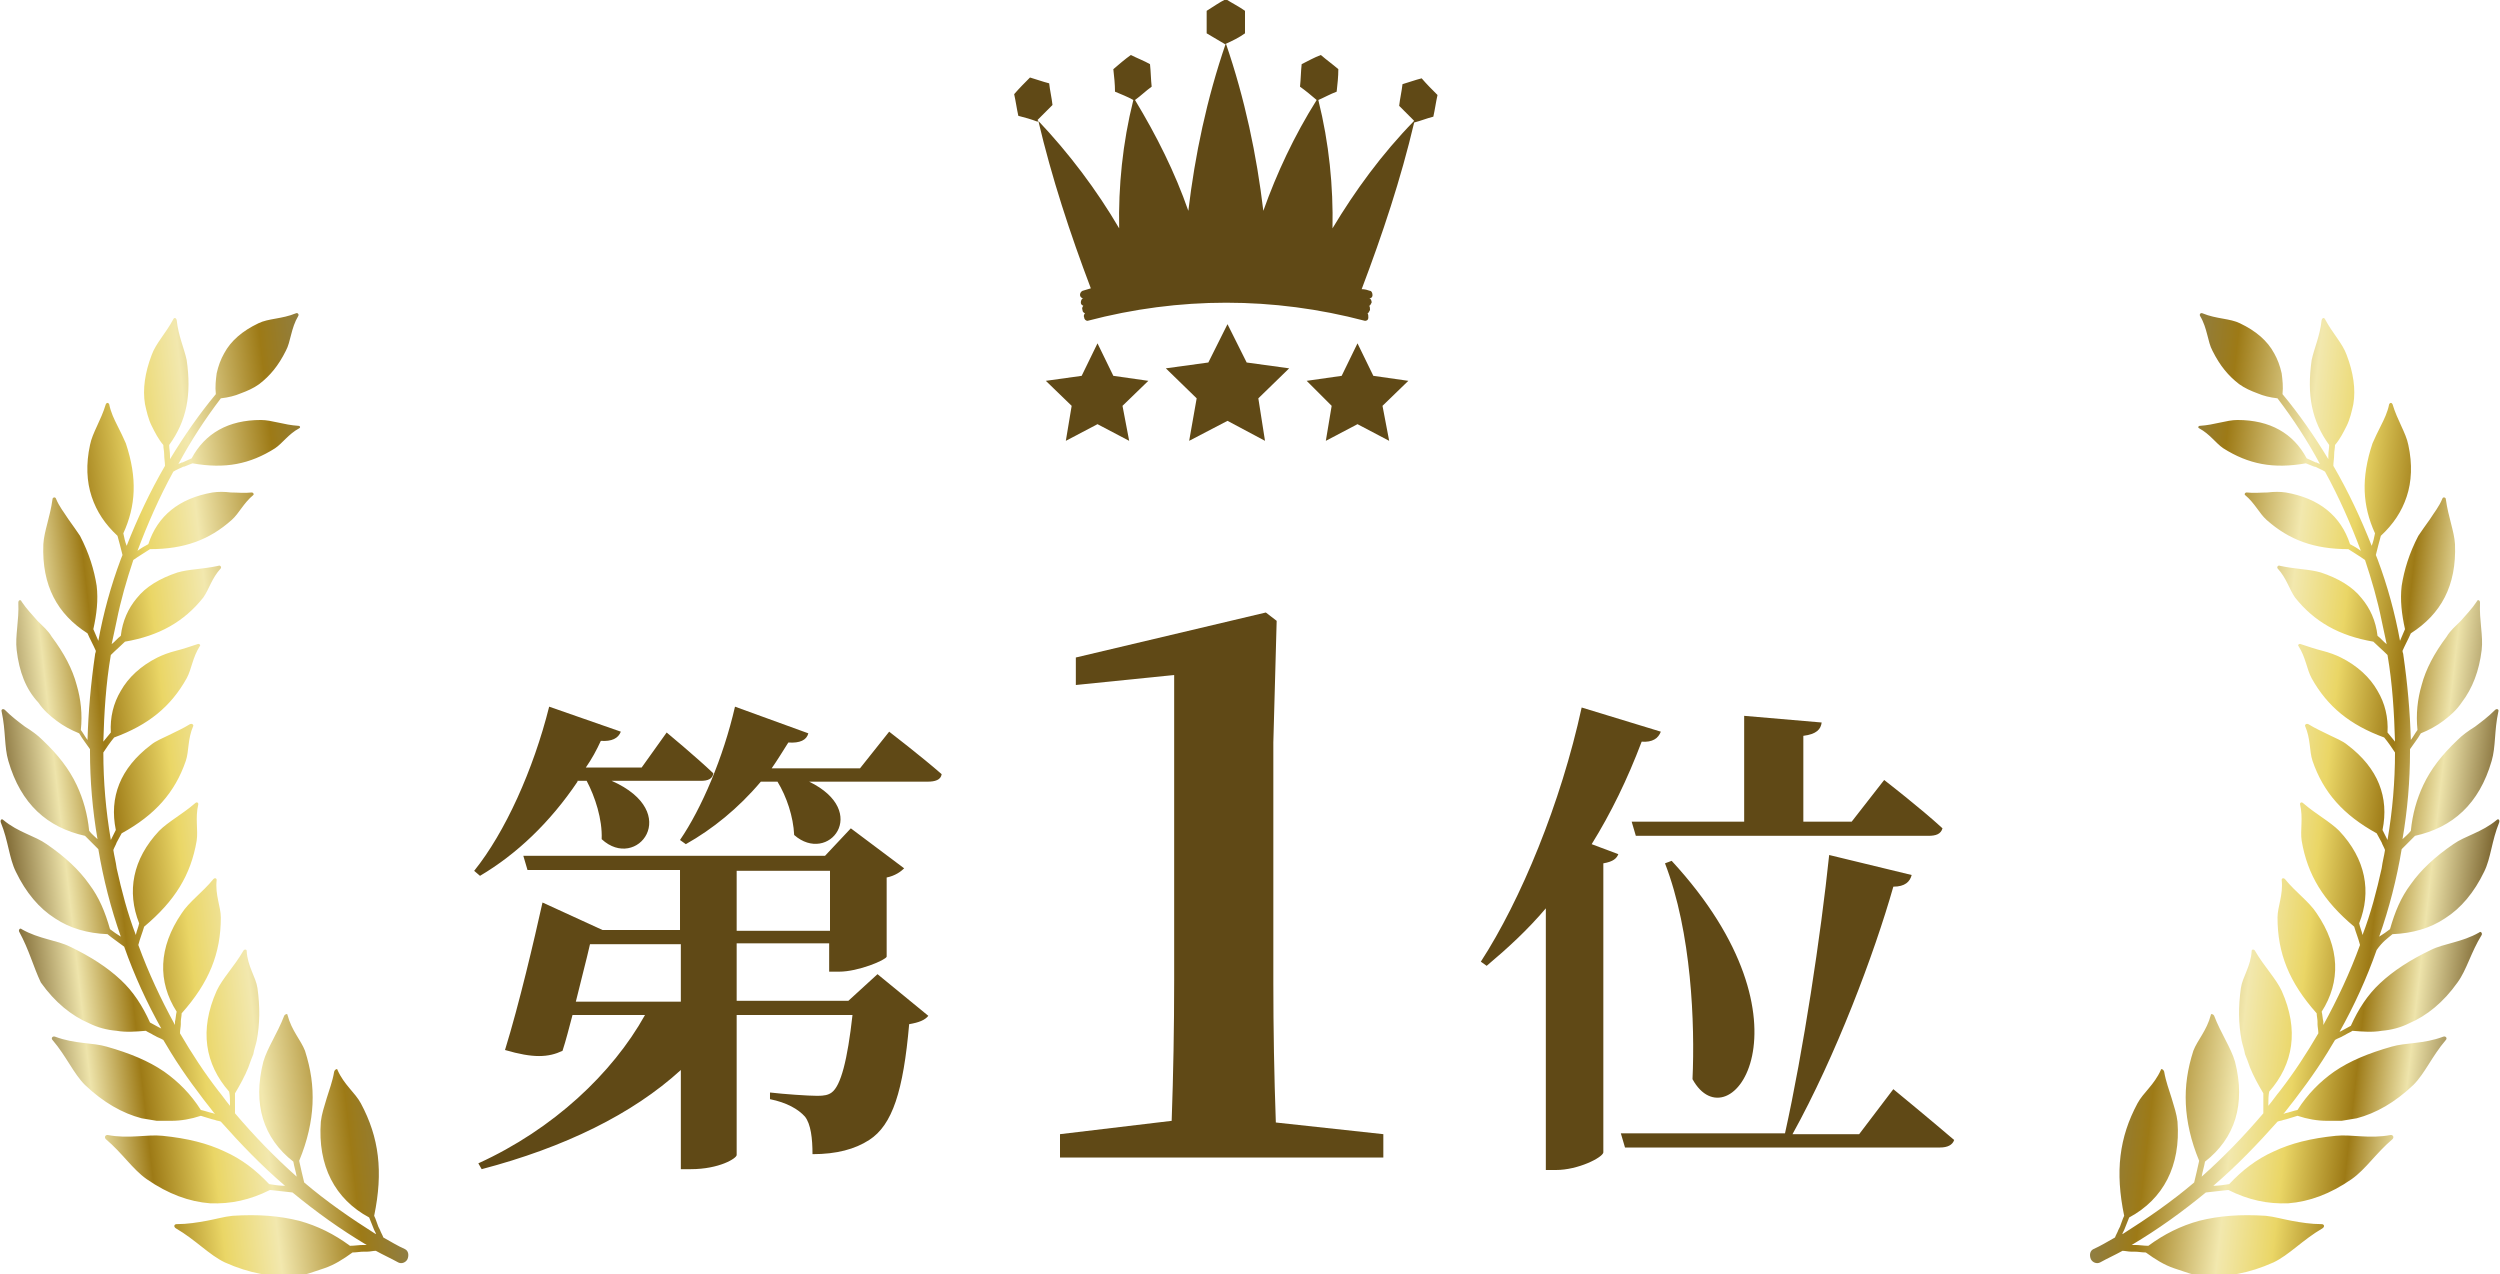
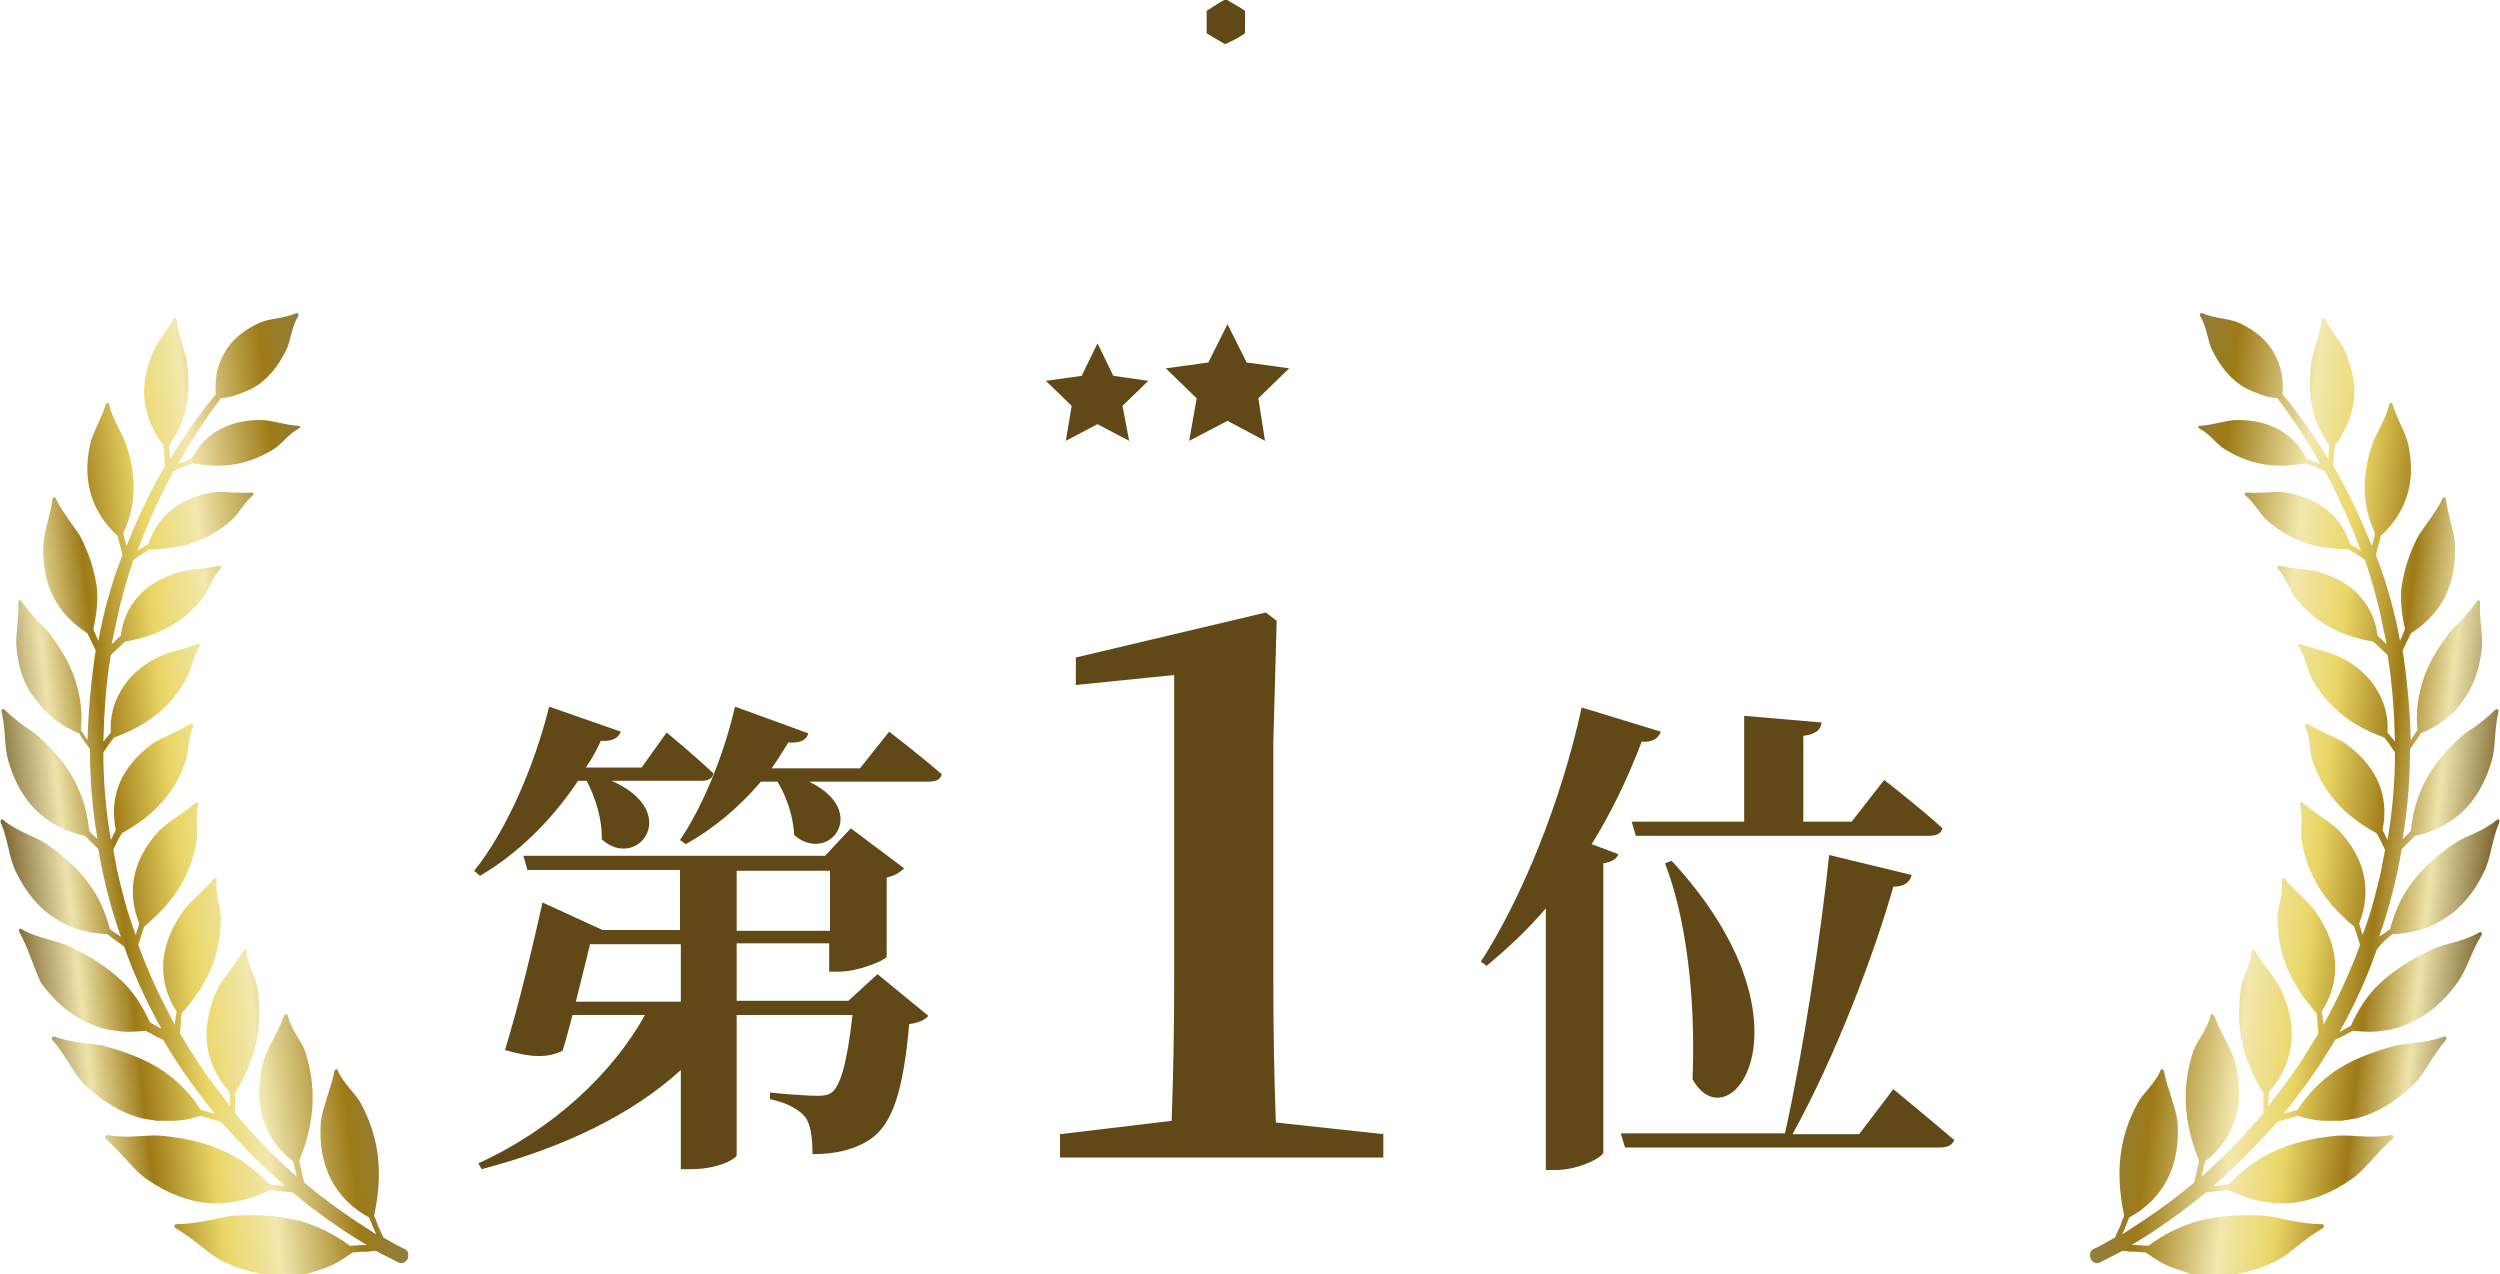
<svg xmlns="http://www.w3.org/2000/svg" version="1.1" id="レイヤー_1" x="0px" y="0px" viewBox="0 0 300 152.9" style="enable-background:new 0 0 300 152.9;" xml:space="preserve">
  <style type="text/css">
	.st0{fill:url(#SVGID_1_);}
	.st1{fill:url(#SVGID_00000100370890181998546150000006480289910543212952_);}
	.st2{fill:#604916;}
</style>
  <g>
    <linearGradient id="SVGID_1_" gradientUnits="userSpaceOnUse" x1="1458.21" y1="5.529" x2="1501.416" y2="5.529" gradientTransform="matrix(-0.994 0.112 0.112 0.994 1491.295 -75.635)">
      <stop offset="2.517100e-04" style="stop-color:#907E43" />
      <stop offset="0.123" style="stop-color:#9D7A16" />
      <stop offset="0.352" style="stop-color:#F2E8AE" />
      <stop offset="0.503" style="stop-color:#EAD666" />
      <stop offset="0.679" style="stop-color:#9D7A16" />
      <stop offset="0.822" style="stop-color:#EEE4AB" />
      <stop offset="1" style="stop-color:#735C27" />
    </linearGradient>
    <path class="st0" d="M12.9,112.1c-2.4-0.1-4.5-0.7-6.3-1.9c-1.9-1.2-3.5-3.1-4.7-5.6c-0.8-1.6-0.9-3.7-1.8-5.9   c-0.1-0.3,0.1-0.5,0.3-0.3c1.8,1.5,3.8,1.9,5.2,2.9c2.2,1.5,3.9,3.1,5.1,4.8c1.2,1.6,1.9,3.3,2.5,5.4c0.4,0.3,0.8,0.6,1.3,0.9   c-1.2-3.4-2.1-6.9-2.7-10.5c-0.3-0.3-0.5-0.5-0.7-0.7c-0.3-0.3-0.6-0.6-0.9-0.9c-4.5-1-7.7-3.8-9.2-9c-0.5-1.7-0.3-3.6-0.8-5.9   c-0.1-0.3,0.2-0.4,0.4-0.2c0.8,0.8,1.6,1.4,2.4,2c0.8,0.5,1.5,1,2.1,1.6c1.9,1.8,3.2,3.5,4.1,5.4c0.8,1.7,1.3,3.5,1.5,5.5   c0.3,0.4,0.7,0.7,1,1c0,0,0,0,0,0c-0.6-3.5-0.9-7-0.9-10.5c0-0.1,0-0.2,0-0.3c-0.4-0.6-0.9-1.2-1.3-1.9c-1-0.4-1.9-0.9-2.7-1.5   c-0.8-0.6-1.6-1.3-2.2-2.2C3.1,82.7,2.3,80.6,2,78c-0.2-1.7,0.3-3.5,0.2-5.7c0-0.3,0.3-0.4,0.4-0.1c0.6,0.9,1.3,1.6,1.9,2.3   c0.6,0.6,1.3,1.2,1.7,1.9c1.5,2,2.5,3.9,3,5.8c0.5,1.7,0.7,3.5,0.5,5.4c0.3,0.4,0.5,0.8,0.8,1.2c0.1-3.4,0.4-6.8,0.9-10.2   c0-0.2,0.1-0.3,0.1-0.5c-0.3-0.7-0.7-1.4-1-2.1c-3.6-2.3-5.5-5.7-5.3-10.7c0.1-1.6,0.8-3.2,1.1-5.4c0-0.2,0.3-0.3,0.4-0.1   c0.4,1,1,1.7,1.5,2.5c0.5,0.7,1,1.4,1.4,2c1.1,2.1,1.7,4.1,2,6c0.2,1.7,0,3.4-0.4,5.2c0.2,0.5,0.4,0.9,0.6,1.4   c0.6-3.3,1.5-6.6,2.7-9.8c0.1-0.2,0.1-0.3,0.2-0.5c-0.2-0.8-0.4-1.6-0.6-2.3c-1.5-1.4-2.5-2.9-3.1-4.7c-0.6-1.8-0.7-3.9-0.2-6.2   c0.3-1.5,1.3-2.9,1.9-4.9c0.1-0.2,0.3-0.2,0.4,0c0.2,1,0.6,1.8,1,2.6c0.4,0.8,0.7,1.4,1,2.1c1.4,4.2,1.2,7.5-0.3,10.8   c0.1,0.5,0.2,1,0.4,1.5c1.3-3.3,2.8-6.5,4.6-9.6c0-0.4-0.1-0.9-0.1-1.4l0,0c0-0.4-0.1-0.7-0.1-1.1c-0.6-0.7-1-1.5-1.4-2.3   c-0.4-0.8-0.6-1.7-0.8-2.6c-0.3-1.8,0-3.8,0.8-5.9c0.5-1.4,1.7-2.6,2.6-4.3c0.1-0.2,0.3-0.2,0.4,0.1c0.2,1.9,0.9,3.4,1.2,4.8   c0.6,4.2,0,7.3-2.1,10.2c0,0.4,0.1,0.8,0.1,1.3l0,0c0,0.1,0,0.3,0,0.4c1.7-2.8,3.5-5.4,5.5-7.8c-0.1-0.9,0-1.7,0.1-2.5   c0.2-0.9,0.5-1.7,0.9-2.4c0.8-1.5,2.2-2.7,4.1-3.6c1.2-0.6,2.8-0.5,4.5-1.2c0.2-0.1,0.4,0.1,0.3,0.3c-0.9,1.5-0.9,3.1-1.5,4.2   c-0.9,1.8-1.9,3-3.2,4c-0.7,0.5-1.4,0.8-2.2,1.1c-0.7,0.3-1.5,0.5-2.4,0.6c-1.9,2.5-3.6,5.1-5.1,7.9c0.1-0.1,0.3-0.1,0.4-0.2l0.1,0   c0.4-0.2,0.7-0.3,1.1-0.5c1.6-3,4.4-4.6,8.3-4.6c1.3,0,2.8,0.6,4.5,0.7c0.2,0,0.3,0.2,0.1,0.3c-1.3,0.7-2,1.8-2.9,2.4   c-3,1.9-6,2.5-9.9,1.8c-0.3,0.1-0.7,0.3-1,0.4l-0.1,0c-0.4,0.2-0.9,0.4-1.2,0.6c-1.7,3.1-3.1,6.3-4.3,9.5c0.4-0.3,0.9-0.6,1.3-0.8   c1.1-3.4,3.7-5.5,7.7-6.2c0.7-0.1,1.4-0.1,2.2,0c0.8,0,1.6,0.1,2.5,0c0.2,0,0.3,0.2,0.2,0.3c-1.2,1-1.7,2.2-2.6,3   c-2.7,2.4-5.7,3.5-9.8,3.5c-0.6,0.4-1.3,0.8-2,1.3c-0.8,2.4-1.5,4.8-2,7.3c-0.2,0.9-0.4,1.9-0.6,2.8c0.4-0.3,0.7-0.7,1.1-1   c0.2-1.8,0.9-3.3,1.9-4.5c1.1-1.4,2.8-2.4,4.9-3.1c0.7-0.2,1.4-0.3,2.3-0.4c0.8-0.1,1.7-0.2,2.6-0.4c0.2-0.1,0.4,0.1,0.3,0.3   c-1.1,1.2-1.4,2.5-2.1,3.5c-2.3,2.9-5.3,4.6-9.4,5.3c-0.5,0.5-1.1,1-1.7,1.6c-0.6,3.5-0.8,7-0.9,10.4c0.3-0.4,0.6-0.7,0.9-1.1   c-0.1-1.8,0.3-3.5,1.2-5c0.9-1.6,2.4-3,4.4-4c0.6-0.3,1.4-0.6,2.2-0.8c0.8-0.2,1.7-0.5,2.6-0.8c0.2-0.1,0.4,0.1,0.3,0.2   c-0.9,1.4-1,2.8-1.6,3.9c-1.9,3.4-4.6,5.6-8.7,7.1c-0.5,0.6-0.9,1.2-1.3,1.8c0,3.5,0.3,7,0.9,10.5c0,0,0,0,0,0   c0.2-0.4,0.4-0.8,0.6-1.2c-0.8-3.9,0.5-7.4,4.2-10.2c0.6-0.5,1.4-0.8,2.2-1.2c0.8-0.4,1.7-0.8,2.5-1.3c0.2-0.1,0.4,0,0.4,0.2   c-0.7,1.6-0.5,3-0.9,4.2c-1.3,3.8-3.7,6.5-7.7,8.7c-0.2,0.4-0.4,0.7-0.6,1.1c-0.1,0.3-0.3,0.6-0.4,0.9c0.1,0.7,0.3,1.4,0.4,2.2   c0.6,2.7,1.3,5.4,2.3,8c0.1-0.5,0.3-0.9,0.4-1.4c-1.5-3.8-0.8-7.7,2.4-11.1c1.1-1.1,2.8-2,4.3-3.3c0.2-0.2,0.4-0.1,0.4,0.1   c-0.4,1.7,0,3.1-0.2,4.4c-0.7,4.1-2.6,7.2-6.3,10.3c-0.2,0.7-0.5,1.4-0.7,2.2c1.2,3.3,2.7,6.5,4.4,9.6c0,0,0-0.1,0-0.1l0-0.3   c0.1-0.4,0.1-0.8,0.2-1.2c-2.3-3.6-2.2-7.7,0.6-11.8c0.9-1.4,2.5-2.5,3.8-4.1c0.2-0.2,0.4-0.1,0.4,0.1c-0.2,1.8,0.5,3.2,0.5,4.5   c0,4.3-1.4,7.8-4.7,11.5c0,0.3-0.1,0.7-0.1,1l0,0.3c0,0.3-0.1,0.7-0.1,1.1c1.4,2.4,2.9,4.7,4.6,6.9c0.5,0.6,0.9,1.2,1.4,1.8l0-0.2   c0-0.5,0-1-0.1-1.5c-2.9-3.3-3.6-7.4-1.5-12.1c0.7-1.5,2.1-2.9,3.2-4.8c0.1-0.2,0.4-0.2,0.4,0c0.1,1.9,1.1,3.1,1.3,4.5   c0.3,2.2,0.3,4.2-0.1,6.3c-0.1,0.5-0.3,1-0.4,1.6c-0.2,0.5-0.4,1-0.6,1.6c-0.4,1-1,2.1-1.6,3.1c0,0.4,0,0.9,0,1.3l0,0.4   c0,0.2,0,0.5,0,0.7c2.3,2.7,4.7,5.2,7.4,7.6c-0.1-0.6-0.3-1.2-0.4-1.8c-3.6-2.8-4.9-6.9-3.6-12c0.5-1.7,1.7-3.4,2.5-5.5   c0.1-0.2,0.4-0.3,0.4-0.1c0.5,1.9,1.6,3,2.1,4.3c0.7,2.2,1,4.2,0.9,6.4c-0.1,2.1-0.6,4.4-1.6,6.8c0.2,0.9,0.4,1.8,0.6,2.6   c2.7,2.3,5.6,4.3,8.6,6.2c0,0,0,0,0-0.1l-0.2-0.4c-0.2-0.5-0.4-1-0.6-1.5c-4.1-2.2-6.2-6.2-5.8-11.5c0.1-0.9,0.4-1.8,0.7-2.8   c0.3-1,0.7-2,0.9-3.2c0.1-0.3,0.4-0.4,0.4-0.2c0.8,1.8,2.1,2.7,2.8,4c2.2,4.1,2.7,8.2,1.6,13.5c0.2,0.4,0.3,0.8,0.5,1.3l0.2,0.4   c0.1,0.3,0.3,0.6,0.4,0.9c0.9,0.5,1.7,1,2.6,1.4c0.4,0.2,0.5,0.7,0.3,1.2c-0.2,0.4-0.7,0.6-1.1,0.4c-0.9-0.5-1.8-0.9-2.7-1.4   c-0.3,0-0.7,0.1-1,0.1l-0.4,0c-0.5,0-0.9,0.1-1.4,0.1c-1.1,0.8-2.2,1.5-3.4,1.9c-0.6,0.2-1.2,0.4-1.8,0.6c-0.6,0.2-1.2,0.3-1.9,0.3   c-2.5,0.2-5.3-0.3-8.2-1.6c-1.9-0.9-3.5-2.7-5.9-4.1c-0.3-0.2-0.2-0.5,0.1-0.5c1.3,0,2.5-0.2,3.6-0.4c1.1-0.2,2.1-0.5,3.1-0.6   c3.1-0.2,5.6,0,8,0.6c2.2,0.6,4.2,1.6,6.1,3c0.5,0,1.1-0.1,1.6-0.1l0.4,0c0,0,0,0,0,0c-3.2-1.9-6.1-4-8.9-6.3   c-0.9-0.1-1.8-0.2-2.7-0.3c-2.4,1.2-4.7,1.7-7.2,1.6c-2.5-0.2-5-1.1-7.6-2.9c-1.7-1.2-2.9-3.1-4.9-4.8c-0.2-0.2-0.1-0.5,0.2-0.5   c2.6,0.5,4.7-0.1,6.6,0.1c3,0.3,5.4,0.9,7.5,1.9c2,0.9,3.7,2.2,5.3,3.9c0.6,0.1,1.3,0.2,1.9,0.2c-2.8-2.4-5.3-5-7.7-7.7   c-0.2-0.1-0.5-0.1-0.7-0.2l-0.4-0.1c-0.4-0.1-0.9-0.3-1.3-0.4c-1.2,0.4-2.4,0.6-3.5,0.6c-0.6,0-1.2,0-1.8,0   c-0.6-0.1-1.2-0.2-1.8-0.3c-2.3-0.6-4.6-1.9-6.8-4c-1.4-1.4-2.2-3.4-3.9-5.4c-0.2-0.2,0-0.5,0.3-0.4c2.4,0.9,4.5,0.7,6.2,1.2   c2.8,0.8,5,1.7,6.9,3c1.7,1.2,3.2,2.7,4.4,4.6c0.5,0.1,1,0.3,1.5,0.4l0.2,0.1c-1.9-2.4-3.7-4.8-5.3-7.4c-0.3-0.5-0.6-1-0.9-1.5   c-0.3-0.2-0.7-0.3-1-0.5l-0.2-0.1c-0.3-0.2-0.6-0.3-0.9-0.5c-1.2,0.1-2.4,0.2-3.5,0c-1.2-0.1-2.3-0.4-3.3-0.9   c-2.1-0.9-4.1-2.5-5.8-4.9C4,116,3.5,114,2.3,111.8c-0.1-0.2,0.1-0.5,0.3-0.3c2.1,1.2,4.2,1.3,5.8,2.1c2.5,1.2,4.5,2.5,6.1,4   c1.5,1.4,2.6,3.1,3.5,5.1c0.4,0.2,0.7,0.4,1.1,0.6l0.2,0.1c0,0,0.1,0,0.1,0.1c-1.8-3.2-3.3-6.5-4.5-9.9   C14.1,113,13.5,112.6,12.9,112.1z" />
    <linearGradient id="SVGID_00000035532476933795677710000016036781212646178715_" gradientUnits="userSpaceOnUse" x1="379.024" y1="127.539" x2="422.231" y2="127.539" gradientTransform="matrix(0.994 0.112 -0.112 0.994 -105.234 -75.635)">
      <stop offset="2.517100e-04" style="stop-color:#907E43" />
      <stop offset="0.123" style="stop-color:#9D7A16" />
      <stop offset="0.352" style="stop-color:#F2E8AE" />
      <stop offset="0.503" style="stop-color:#EAD666" />
      <stop offset="0.679" style="stop-color:#9D7A16" />
      <stop offset="0.822" style="stop-color:#EEE4AB" />
      <stop offset="1" style="stop-color:#735C27" />
    </linearGradient>
    <path style="fill:url(#SVGID_00000035532476933795677710000016036781212646178715_);" d="M287.1,112.1c2.4-0.1,4.5-0.7,6.3-1.9   c1.9-1.2,3.5-3.1,4.7-5.6c0.8-1.6,0.9-3.7,1.8-5.9c0.1-0.3-0.1-0.5-0.3-0.3c-1.8,1.5-3.8,1.9-5.2,2.9c-2.2,1.5-3.9,3.1-5.1,4.8   c-1.2,1.6-1.9,3.3-2.5,5.4c-0.4,0.3-0.8,0.6-1.3,0.9c1.2-3.4,2.1-6.9,2.7-10.5c0.3-0.3,0.5-0.5,0.7-0.7c0.3-0.3,0.6-0.6,0.9-0.9   c4.5-1,7.7-3.8,9.2-9c0.5-1.7,0.3-3.6,0.8-5.9c0.1-0.3-0.2-0.4-0.4-0.2c-0.8,0.8-1.6,1.4-2.4,2c-0.8,0.5-1.5,1-2.1,1.6   c-1.9,1.8-3.2,3.5-4.1,5.4c-0.8,1.7-1.3,3.5-1.5,5.5c-0.3,0.4-0.7,0.7-1,1c0,0,0,0,0,0c0.6-3.5,0.9-7,0.9-10.5c0-0.1,0-0.2,0-0.3   c0.4-0.6,0.9-1.2,1.3-1.9c1-0.4,1.9-0.9,2.7-1.5c0.8-0.6,1.6-1.3,2.2-2.2c1.3-1.7,2.1-3.8,2.4-6.3c0.2-1.7-0.3-3.5-0.2-5.7   c0-0.3-0.3-0.4-0.4-0.1c-0.6,0.9-1.3,1.6-1.9,2.3c-0.6,0.6-1.3,1.2-1.7,1.9c-1.5,2-2.5,3.9-3,5.8c-0.5,1.7-0.7,3.5-0.5,5.4   c-0.3,0.4-0.5,0.8-0.8,1.2c-0.1-3.4-0.4-6.8-0.9-10.2c0-0.2-0.1-0.3-0.1-0.5c0.3-0.7,0.7-1.4,1-2.1c3.6-2.3,5.5-5.7,5.3-10.7   c-0.1-1.6-0.8-3.2-1.1-5.4c0-0.2-0.3-0.3-0.4-0.1c-0.4,1-1,1.7-1.5,2.5c-0.5,0.7-1,1.4-1.4,2c-1.1,2.1-1.7,4.1-2,6   c-0.2,1.7,0,3.4,0.4,5.2c-0.2,0.5-0.4,0.9-0.6,1.4c-0.6-3.3-1.5-6.6-2.7-9.8c-0.1-0.2-0.1-0.3-0.2-0.5c0.2-0.8,0.4-1.6,0.6-2.3   c1.5-1.4,2.5-2.9,3.1-4.7c0.6-1.8,0.7-3.9,0.2-6.2c-0.3-1.5-1.3-2.9-1.9-4.9c-0.1-0.2-0.3-0.2-0.4,0c-0.2,1-0.6,1.8-1,2.6   c-0.4,0.8-0.7,1.4-1,2.1c-1.4,4.2-1.2,7.5,0.3,10.8c-0.1,0.5-0.2,1-0.4,1.5c-1.3-3.3-2.8-6.5-4.6-9.6c0-0.4,0.1-0.9,0.1-1.4l0,0   c0-0.4,0.1-0.7,0.1-1.1c0.6-0.7,1-1.5,1.4-2.3c0.4-0.8,0.6-1.7,0.8-2.6c0.3-1.8,0-3.8-0.8-5.9c-0.5-1.4-1.7-2.6-2.6-4.3   c-0.1-0.2-0.3-0.2-0.4,0.1c-0.2,1.9-0.9,3.4-1.2,4.8c-0.6,4.2,0,7.3,2.1,10.2c0,0.4-0.1,0.8-0.1,1.3l0,0c0,0.1,0,0.3,0,0.4   c-1.7-2.8-3.5-5.4-5.5-7.8c0.1-0.9,0-1.7-0.1-2.5c-0.2-0.9-0.5-1.7-0.9-2.4c-0.8-1.5-2.2-2.7-4.1-3.6c-1.2-0.6-2.8-0.5-4.5-1.2   c-0.2-0.1-0.4,0.1-0.3,0.3c0.9,1.5,0.9,3.1,1.5,4.2c0.9,1.8,1.9,3,3.2,4c0.7,0.5,1.4,0.8,2.2,1.1c0.7,0.3,1.5,0.5,2.4,0.6   c1.9,2.5,3.6,5.1,5.1,7.9c-0.1-0.1-0.3-0.1-0.4-0.2l-0.1,0c-0.4-0.2-0.7-0.3-1.1-0.5c-1.6-3-4.4-4.6-8.3-4.6   c-1.3,0-2.8,0.6-4.5,0.7c-0.2,0-0.3,0.2-0.1,0.3c1.3,0.7,2,1.8,2.9,2.4c3,1.9,6,2.5,9.9,1.8c0.3,0.1,0.7,0.3,1,0.4l0.1,0   c0.4,0.2,0.9,0.4,1.2,0.6c1.7,3.1,3.1,6.3,4.3,9.5c-0.4-0.3-0.9-0.6-1.3-0.8c-1.1-3.4-3.7-5.5-7.7-6.2c-0.7-0.1-1.4-0.1-2.2,0   c-0.8,0-1.6,0.1-2.5,0c-0.2,0-0.3,0.2-0.2,0.3c1.2,1,1.7,2.2,2.6,3c2.7,2.4,5.7,3.5,9.8,3.5c0.6,0.4,1.3,0.8,2,1.3   c0.8,2.4,1.5,4.8,2,7.3c0.2,0.9,0.4,1.9,0.6,2.8c-0.4-0.3-0.7-0.7-1.1-1c-0.2-1.8-0.9-3.3-1.9-4.5c-1.1-1.4-2.8-2.4-4.9-3.1   c-0.7-0.2-1.4-0.3-2.3-0.4c-0.8-0.1-1.7-0.2-2.6-0.4c-0.2-0.1-0.4,0.1-0.3,0.3c1.1,1.2,1.4,2.5,2.1,3.5c2.3,2.9,5.3,4.6,9.4,5.3   c0.5,0.5,1.1,1,1.7,1.6c0.6,3.5,0.8,7,0.9,10.4c-0.3-0.4-0.6-0.7-0.9-1.1c0.1-1.8-0.3-3.5-1.2-5c-0.9-1.6-2.4-3-4.4-4   c-0.6-0.3-1.4-0.6-2.2-0.8c-0.8-0.2-1.7-0.5-2.6-0.8c-0.2-0.1-0.4,0.1-0.3,0.2c0.9,1.4,1,2.8,1.6,3.9c1.9,3.4,4.6,5.6,8.7,7.1   c0.5,0.6,0.9,1.2,1.3,1.8c0,3.5-0.3,7-0.9,10.5c0,0,0,0,0,0c-0.2-0.4-0.4-0.8-0.6-1.2c0.8-3.9-0.5-7.4-4.2-10.2   c-0.6-0.5-1.4-0.8-2.2-1.2c-0.8-0.4-1.7-0.8-2.5-1.3c-0.2-0.1-0.4,0-0.4,0.2c0.7,1.6,0.5,3,0.9,4.2c1.3,3.8,3.7,6.5,7.7,8.7   c0.2,0.4,0.4,0.7,0.6,1.1c0.1,0.3,0.3,0.6,0.4,0.9c-0.1,0.7-0.3,1.4-0.4,2.2c-0.6,2.7-1.3,5.4-2.3,8c-0.1-0.5-0.3-0.9-0.4-1.4   c1.5-3.8,0.8-7.7-2.4-11.1c-1.1-1.1-2.8-2-4.3-3.3c-0.2-0.2-0.4-0.1-0.4,0.1c0.4,1.7,0,3.1,0.2,4.4c0.7,4.1,2.6,7.2,6.3,10.3   c0.2,0.7,0.5,1.4,0.7,2.2c-1.2,3.3-2.7,6.5-4.4,9.6c0,0,0-0.1,0-0.1l0-0.3c-0.1-0.4-0.1-0.8-0.2-1.2c2.3-3.6,2.2-7.7-0.6-11.8   c-0.9-1.4-2.5-2.5-3.8-4.1c-0.2-0.2-0.4-0.1-0.4,0.1c0.2,1.8-0.5,3.2-0.5,4.5c0,4.3,1.4,7.8,4.7,11.5c0,0.3,0.1,0.7,0.1,1l0,0.3   c0,0.3,0.1,0.7,0.1,1.1c-1.4,2.4-2.9,4.7-4.6,6.9c-0.5,0.6-0.9,1.2-1.4,1.8l0-0.2c0-0.5,0-1,0.1-1.5c2.9-3.3,3.6-7.4,1.5-12.1   c-0.7-1.5-2.1-2.9-3.2-4.8c-0.1-0.2-0.4-0.2-0.4,0c-0.1,1.9-1.1,3.1-1.3,4.5c-0.3,2.2-0.3,4.2,0.1,6.3c0.1,0.5,0.3,1,0.4,1.6   c0.2,0.5,0.4,1,0.6,1.6c0.4,1,1,2.1,1.6,3.1c0,0.4,0,0.9,0,1.3l0,0.4c0,0.2,0,0.5,0,0.7c-2.3,2.7-4.7,5.2-7.4,7.6   c0.1-0.6,0.3-1.2,0.4-1.8c3.6-2.8,4.9-6.9,3.6-12c-0.5-1.7-1.7-3.4-2.5-5.5c-0.1-0.2-0.4-0.3-0.4-0.1c-0.5,1.9-1.6,3-2.1,4.3   c-0.7,2.2-1,4.2-0.9,6.4c0.1,2.1,0.6,4.4,1.6,6.8c-0.2,0.9-0.4,1.8-0.6,2.6c-2.7,2.3-5.6,4.3-8.6,6.2c0,0,0,0,0-0.1l0.2-0.4   c0.2-0.5,0.4-1,0.6-1.5c4.1-2.2,6.2-6.2,5.8-11.5c-0.1-0.9-0.4-1.8-0.7-2.8c-0.3-1-0.7-2-0.9-3.2c-0.1-0.3-0.4-0.4-0.4-0.2   c-0.8,1.8-2.1,2.7-2.8,4c-2.2,4.1-2.7,8.2-1.6,13.5c-0.2,0.4-0.3,0.8-0.5,1.3l-0.2,0.4c-0.1,0.3-0.3,0.6-0.4,0.9   c-0.9,0.5-1.7,1-2.6,1.4c-0.4,0.2-0.5,0.7-0.3,1.2c0.2,0.4,0.7,0.6,1.1,0.4c0.9-0.5,1.8-0.9,2.7-1.4c0.3,0,0.7,0.1,1,0.1l0.4,0   c0.5,0,0.9,0.1,1.4,0.1c1.1,0.8,2.2,1.5,3.4,1.9c0.6,0.2,1.2,0.4,1.8,0.6c0.6,0.2,1.2,0.3,1.9,0.3c2.5,0.2,5.3-0.3,8.2-1.6   c1.9-0.9,3.5-2.7,5.9-4.1c0.3-0.2,0.2-0.5-0.1-0.5c-1.3,0-2.5-0.2-3.6-0.4c-1.1-0.2-2.1-0.5-3.1-0.6c-3.1-0.2-5.6,0-8,0.6   c-2.2,0.6-4.2,1.6-6.1,3c-0.5,0-1.1-0.1-1.6-0.1l-0.4,0c0,0,0,0,0,0c3.2-1.9,6.1-4,8.9-6.3c0.9-0.1,1.8-0.2,2.7-0.3   c2.4,1.2,4.7,1.7,7.2,1.6c2.5-0.2,5-1.1,7.6-2.9c1.7-1.2,2.9-3.1,4.9-4.8c0.2-0.2,0.1-0.5-0.2-0.5c-2.6,0.5-4.7-0.1-6.6,0.1   c-3,0.3-5.4,0.9-7.5,1.9c-2,0.9-3.7,2.2-5.3,3.9c-0.6,0.1-1.3,0.2-1.9,0.2c2.8-2.4,5.3-5,7.7-7.7c0.2-0.1,0.5-0.1,0.7-0.2l0.4-0.1   c0.4-0.1,0.9-0.3,1.3-0.4c1.2,0.4,2.4,0.6,3.5,0.6c0.6,0,1.2,0,1.8,0c0.6-0.1,1.2-0.2,1.8-0.3c2.3-0.6,4.6-1.9,6.8-4   c1.4-1.4,2.2-3.4,3.9-5.4c0.2-0.2,0-0.5-0.3-0.4c-2.4,0.9-4.5,0.7-6.2,1.2c-2.8,0.8-5,1.7-6.9,3c-1.7,1.2-3.2,2.7-4.4,4.6   c-0.5,0.1-1,0.3-1.5,0.4l-0.2,0.1c1.9-2.4,3.7-4.8,5.3-7.4c0.3-0.5,0.6-1,0.9-1.5c0.3-0.2,0.7-0.3,1-0.5l0.2-0.1   c0.3-0.2,0.6-0.3,0.9-0.5c1.2,0.1,2.4,0.2,3.5,0c1.2-0.1,2.3-0.4,3.3-0.9c2.1-0.9,4.1-2.5,5.8-4.9c1.1-1.5,1.6-3.6,2.9-5.7   c0.1-0.2-0.1-0.5-0.3-0.3c-2.1,1.2-4.2,1.3-5.8,2.1c-2.5,1.2-4.5,2.5-6.1,4c-1.5,1.4-2.6,3.1-3.5,5.1c-0.4,0.2-0.7,0.4-1.1,0.6   l-0.2,0.1c0,0-0.1,0-0.1,0.1c1.8-3.2,3.3-6.5,4.5-9.9C285.9,113,286.5,112.6,287.1,112.1z" />
    <g>
      <path class="st2" d="M166,136.1v2.8h-38.8v-2.8l13.4-1.6c0.2-5.6,0.3-11.2,0.3-16.8V81l-11.8,1.2v-3.3l22.8-5.4l1.3,1l-0.4,14.6    v28.8c0,5.6,0.1,11.2,0.3,16.8L166,136.1z" />
    </g>
    <g>
      <path class="st2" d="M69.3,93.8c-3.3,4.9-7.3,8.7-11.7,11.3l-0.7-0.6c3.7-4.6,7.1-12.1,9-19.7l8.6,3c-0.3,0.8-1.1,1.2-2.4,1.1    c-0.5,1.1-1.1,2.2-1.8,3.2H77l3-4.2c0,0,3.5,2.9,5.6,4.9c-0.1,0.7-0.7,0.9-1.5,0.9H73.4c8.6,3.8,3,10.9-1.2,7    c0.1-2.4-0.8-5.1-1.8-7H69.3z M105.3,116.9l6.1,5c-0.4,0.5-1.1,0.8-2.3,1c-0.7,8-2,12.1-4.8,13.9c-1.7,1.1-3.9,1.7-6.8,1.7    c0-1.9-0.2-3.6-0.9-4.5c-0.8-0.9-2.2-1.7-4.2-2.1v-0.8c1.7,0.2,4.6,0.4,5.7,0.4c0.8,0,1.3-0.1,1.7-0.4c1.1-0.8,1.9-3.9,2.5-9.3    H88.4v16.8c0,0.4-2.1,1.7-5.5,1.7h-1.2v-11.9c-5.8,5.3-14,9.3-23.9,11.9l-0.4-0.7c9-4.1,16.1-10.8,20-17.8h-8.7    c-0.4,1.5-0.8,3.1-1.2,4.3c-1.7,0.8-3.5,0.9-6.9-0.1c1.7-5.5,3.5-13.2,4.5-17.7l7.2,3.3h9.3v-7.2H63.3l-0.5-1.7H99l3.1-3.3    l6.4,4.8c-0.4,0.4-1.1,0.9-2.1,1.1v9.5c-0.1,0.4-3.4,1.8-5.7,1.8h-1.2v-3.4H88.4v6.9h13.4L105.3,116.9z M81.7,120.2v-6.9H70.8    c-0.4,1.8-1.1,4.4-1.7,6.9H81.7z M106.7,87.8c0,0,3.9,3,6.3,5.1c-0.1,0.7-0.8,0.9-1.7,0.9H97.1c7.4,3.6,2.3,10-1.8,6.4    c-0.1-2.2-0.9-4.6-2-6.4h-2c-2.7,3.2-5.8,5.7-9,7.5l-0.7-0.5c2.6-3.8,5.2-9.9,6.6-16L97,88c-0.2,0.8-1,1.2-2.4,1.1    c-0.7,1.1-1.3,2.1-2,3.1h10.6L106.7,87.8z M88.4,111.7h11.2v-7.2H88.4V111.7z" />
    </g>
    <g>
      <path class="st2" d="M199.3,87.8c-0.3,0.8-1,1.3-2.3,1.2c-1.7,4.5-3.7,8.6-6,12.3l3.2,1.2c-0.2,0.5-0.6,0.9-1.8,1.1v34.7    c-0.1,0.6-3,2.1-5.7,2.1h-1.2v-31.4c-2.2,2.6-4.6,4.8-7.1,6.9l-0.7-0.5c4.8-7.4,9.6-19,12.1-30.5L199.3,87.8z M227.2,130.7    c0,0,4.5,3.7,7.3,6.1c-0.2,0.6-0.8,0.9-1.7,0.9H195l-0.5-1.7h19.7c2.2-9.9,4.3-23.8,5.3-33.4l9.9,2.4c-0.2,0.8-0.8,1.4-2.2,1.4    c-2.3,8.1-6.9,20.3-12.1,29.7h8L227.2,130.7z M209.3,98.6V85.9l9.3,0.8c-0.1,0.8-0.6,1.4-2.2,1.6v10.3h5.8l3.9-5    c0,0,4.4,3.4,7,5.8c-0.2,0.7-0.8,0.9-1.7,0.9h-35.1l-0.5-1.7H209.3z M200.6,103.3c18,19.5,6.9,34.2,2.5,26.2    c0.3-6.6-0.1-17.6-3.3-25.9L200.6,103.3z" />
    </g>
    <g>
      <g>
        <path class="st2" d="M149.4,4c0-0.9,0-1.8,0-2.7c-0.7-0.5-1.5-0.9-2.3-1.4c-0.8,0.4-1.5,0.9-2.3,1.4c0,0.9,0,1.8,0,2.7     c0.7,0.4,1.5,0.9,2.2,1.3C147.9,4.9,148.7,4.5,149.4,4z" />
-         <path class="st2" d="M170.6,9.4c-0.8,0.2-1.6,0.5-2.3,0.7c-0.1,0.9-0.3,1.7-0.4,2.6c0.6,0.6,1.2,1.2,1.8,1.8     c-3.9,4-7.1,8.4-9.8,12.9c0.1-5-0.4-10.2-1.7-15.4c0.7-0.3,1.4-0.7,2.2-1c0.1-0.9,0.2-1.8,0.2-2.7c-0.7-0.6-1.4-1.1-2.1-1.7     c-0.8,0.3-1.5,0.7-2.3,1.1c-0.1,0.9-0.1,1.8-0.2,2.7c0.7,0.5,1.3,1,2,1.6c-2.7,4.3-4.8,8.8-6.4,13.3c-0.8-6.7-2.2-13.4-4.5-20.1     c-2.3,6.7-3.7,13.4-4.5,20.1c-1.6-4.6-3.8-9-6.4-13.3c0.7-0.5,1.3-1.1,2-1.6c-0.1-0.9-0.1-1.8-0.2-2.7c-0.7-0.4-1.5-0.7-2.3-1.1     c-0.7,0.5-1.4,1.1-2.1,1.7c0.1,0.9,0.2,1.8,0.2,2.7c0.7,0.3,1.5,0.6,2.2,1c-1.3,5.2-1.8,10.4-1.7,15.4c-2.7-4.6-6-9-9.8-13     c0.6-0.6,1.2-1.2,1.8-1.8c-0.1-0.9-0.3-1.7-0.4-2.6c-0.8-0.2-1.6-0.5-2.3-0.7c-0.6,0.6-1.3,1.3-1.9,2c0.2,0.9,0.3,1.7,0.5,2.6     c0.8,0.2,1.5,0.4,2.3,0.7c0,0,0.1-0.1,0.1-0.1c1.6,6.8,3.8,13.5,6.3,20.1c-0.3,0.1-0.7,0.2-1,0.3c-0.2,0.1-0.3,0.3-0.3,0.5     c0,0.2,0.2,0.4,0.4,0.4c-0.2,0-0.3,0.3-0.3,0.5c0,0.2,0.1,0.3,0.3,0.4c-0.1,0.1-0.2,0.3-0.1,0.5c0,0.2,0.1,0.3,0.3,0.4     c-0.1,0.1-0.2,0.3-0.1,0.5c0,0.2,0.2,0.4,0.4,0.4c11-2.9,22.3-2.9,33.3,0c0.2,0,0.4-0.1,0.4-0.4c0-0.2,0-0.4-0.1-0.5     c0.1,0,0.2-0.2,0.3-0.4c0-0.2,0-0.4-0.1-0.5c0.1,0,0.2-0.2,0.3-0.4c0-0.2-0.1-0.5-0.3-0.5c0.2,0,0.4-0.1,0.4-0.4     c0-0.2-0.1-0.5-0.3-0.5c-0.3-0.1-0.6-0.2-1-0.2c2.5-6.6,4.7-13.2,6.3-20c0,0,0,0,0,0c0.8-0.2,1.5-0.5,2.3-0.7     c0.2-0.9,0.3-1.7,0.5-2.6C171.8,10.7,171.2,10.1,170.6,9.4z" />
      </g>
    </g>
    <g>
      <polygon class="st2" points="147.3,50.5 142.7,52.9 143.6,47.8 139.9,44.2 145,43.5 147.3,38.9 149.6,43.5 154.7,44.2 151,47.8     151.8,52.9   " />
      <polygon class="st2" points="131.7,50.9 127.9,52.9 128.6,48.7 125.5,45.7 129.8,45.1 131.7,41.2 133.6,45.1 137.8,45.7     134.7,48.7 135.5,52.9   " />
-       <polygon class="st2" points="162.9,50.9 159.1,52.9 159.8,48.7 156.8,45.7 161,45.1 162.9,41.2 164.8,45.1 169,45.7 165.9,48.7     166.7,52.9   " />
    </g>
  </g>
</svg>